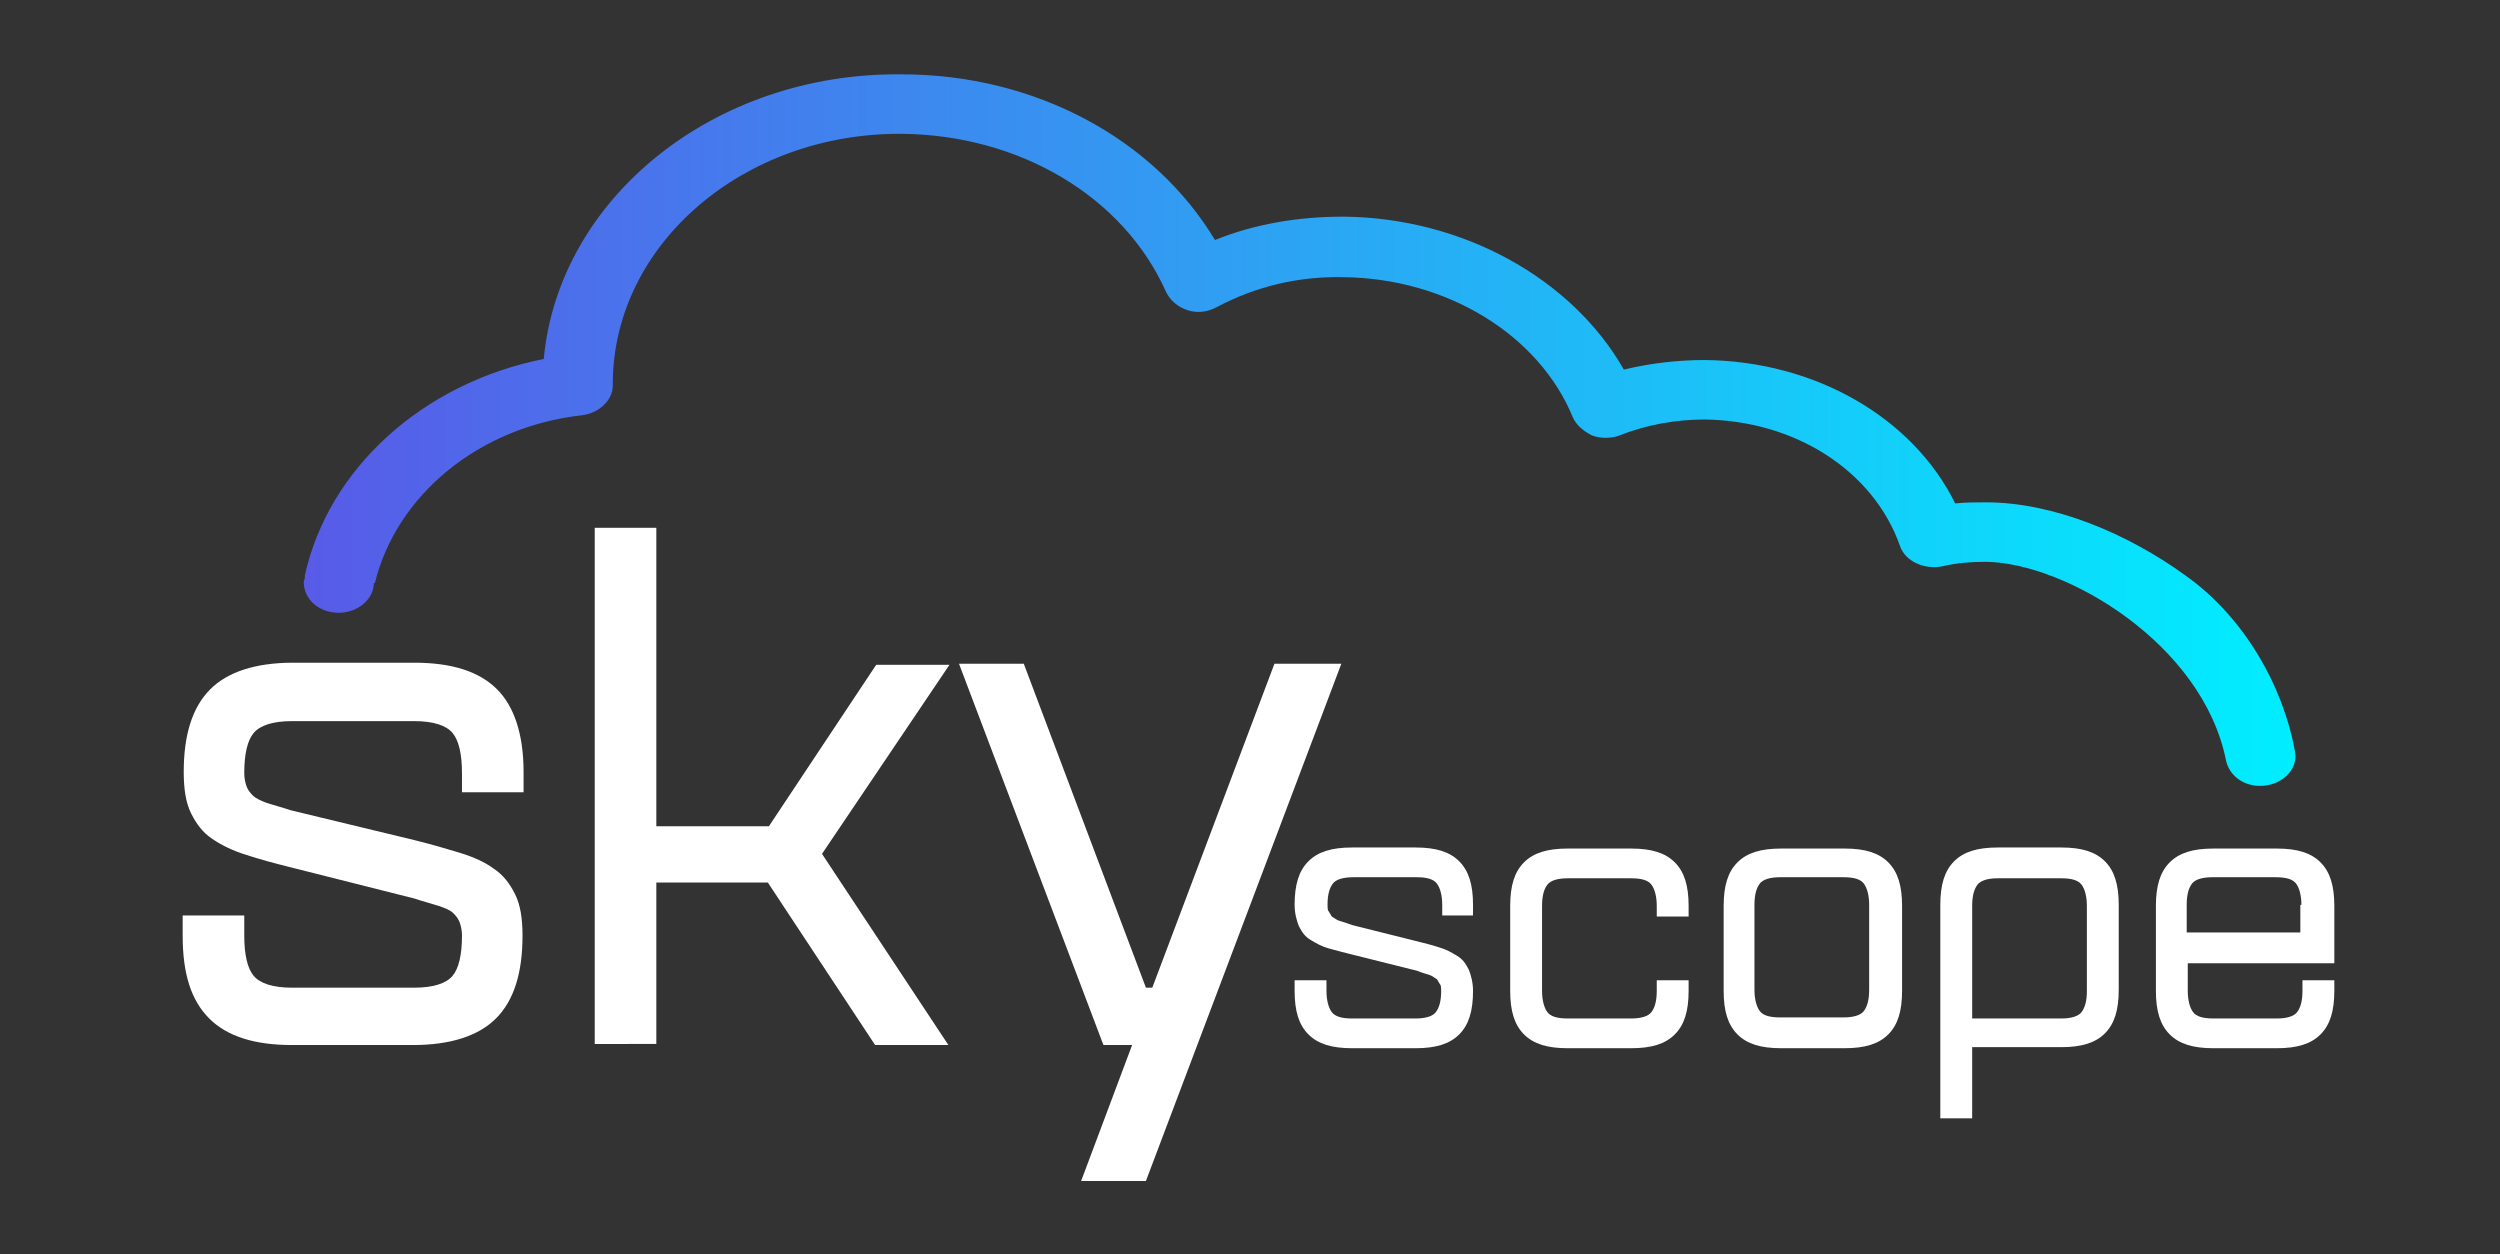
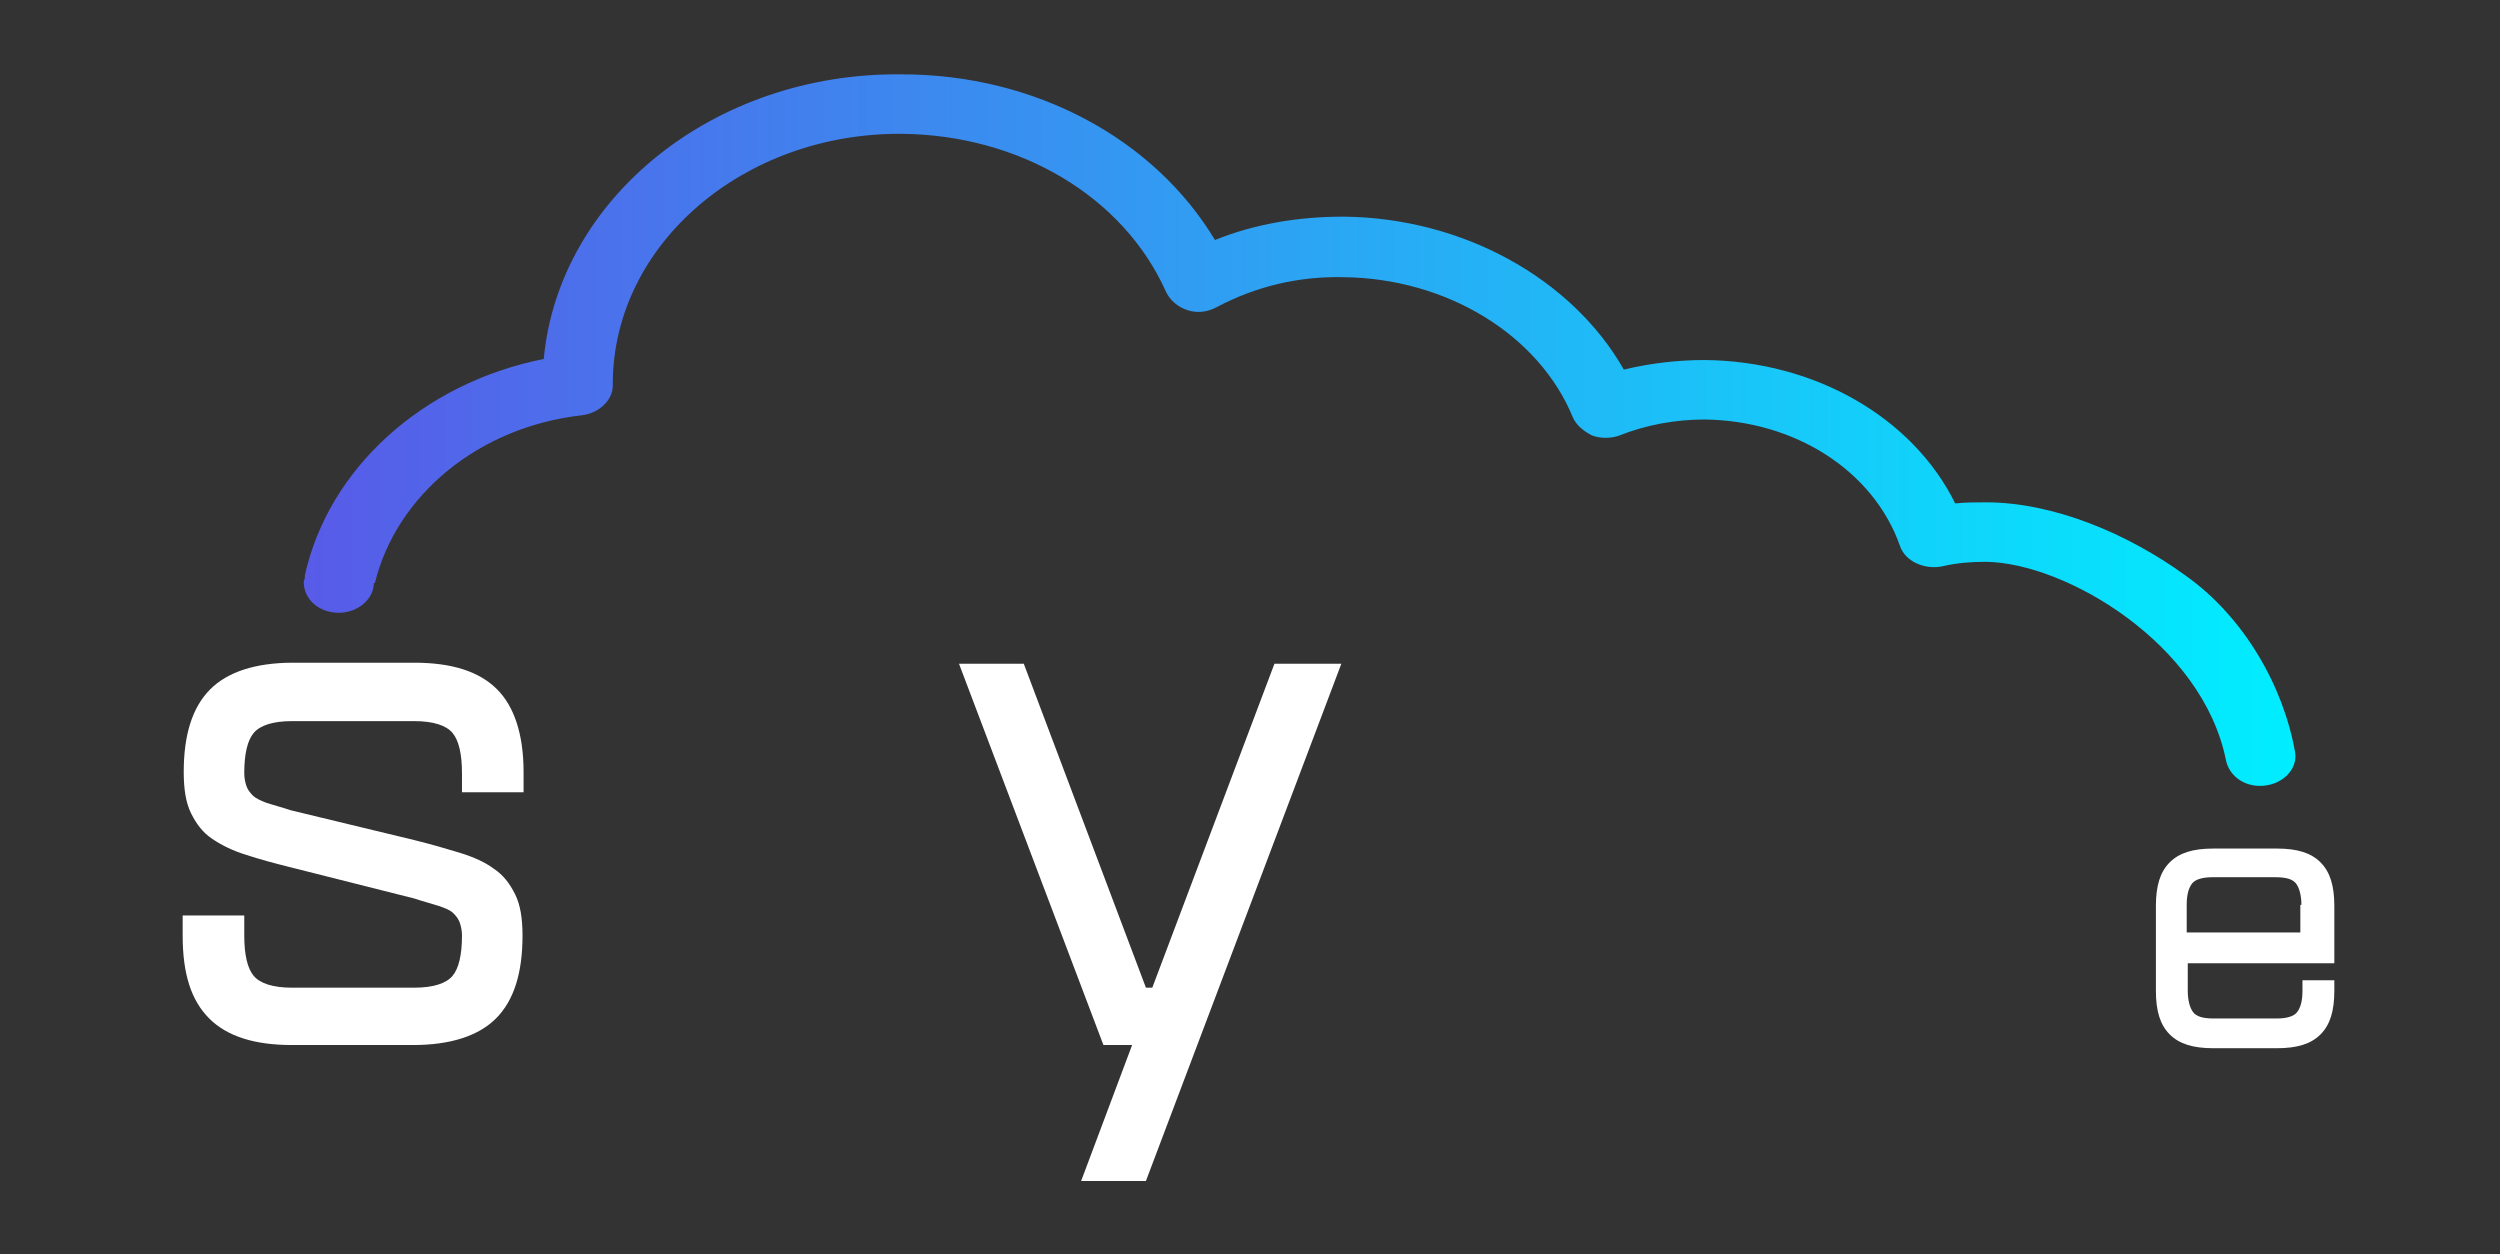
<svg xmlns="http://www.w3.org/2000/svg" version="1.1" id="Layer_1" x="0px" y="0px" viewBox="0 0 235.4 118.1" style="enable-background:new 0 0 235.4 118.1;" xml:space="preserve">
  <rect x="0" y="0" width="235.4" height="118.1" fill="#333333" stroke="none" />
  <style type="text/css">
	.st0{fill:#FFFFFF;}
	.st1{fill:url(#SVGID_1_);}
</style>
  <g>
    <path class="st0" d="M43.5,74.7v-1.9c0-1.8-0.3-3.1-0.9-3.8c-0.6-0.7-1.8-1.1-3.6-1.1H27.5c-1.8,0-3,0.4-3.6,1.1   c-0.6,0.7-0.9,2-0.9,3.8c0,0.5,0.1,0.9,0.2,1.2c0.1,0.3,0.3,0.6,0.6,0.9c0.3,0.3,0.8,0.5,1.3,0.7c0.6,0.2,1.4,0.4,2.3,0.7L39,79.1   c1.6,0.4,3,0.8,4.3,1.2c1.3,0.4,2.4,0.9,3.2,1.5c0.9,0.6,1.5,1.4,2,2.4c0.5,1,0.7,2.3,0.7,3.9c0,3.5-0.8,6.1-2.5,7.8   c-1.6,1.6-4.2,2.5-7.8,2.5H27.5c-3.5,0-6.1-0.8-7.8-2.5s-2.5-4.2-2.5-7.8v-1.9H23v1.9c0,1.8,0.3,3.1,0.9,3.8   c0.6,0.7,1.8,1.1,3.6,1.1H39c1.8,0,3-0.4,3.6-1.1c0.6-0.7,0.9-2,0.9-3.8c0-0.5-0.1-0.9-0.2-1.2c-0.1-0.3-0.3-0.6-0.6-0.9   c-0.3-0.3-0.8-0.5-1.4-0.7c-0.6-0.2-1.4-0.4-2.3-0.7l-11.5-2.9c-1.6-0.4-3.1-0.8-4.3-1.2c-1.3-0.4-2.3-0.9-3.2-1.5   c-0.9-0.6-1.5-1.4-2-2.4c-0.5-1-0.7-2.3-0.7-3.9c0-3.5,0.8-6.1,2.5-7.8c1.6-1.6,4.2-2.5,7.8-2.5H39c3.5,0,6.1,0.8,7.8,2.5   c1.6,1.6,2.5,4.2,2.5,7.8v1.9H43.5z" />
-     <path class="st0" d="M89.3,98.4h-6.9L72.3,83.1H61.8v15.2H56V49.7h5.8v28.1h10.6l10.1-15.2h6.9L77.4,80.4L89.3,98.4z" />
    <path class="st0" d="M126.3,62.5l-18.4,48.7h-6.1l4.8-12.8h-2.7L90.3,62.5h6.1L107.9,93h0.6l11.5-30.5H126.3z" />
  </g>
  <g>
-     <path class="st0" d="M135.8,86.2v-1c0-0.9-0.2-1.6-0.5-2c-0.3-0.4-0.9-0.6-1.9-0.6h-6c-0.9,0-1.6,0.2-1.9,0.6c-0.3,0.4-0.5,1-0.5,2   c0,0.2,0,0.5,0.1,0.6c0.1,0.2,0.2,0.3,0.3,0.5c0.2,0.1,0.4,0.3,0.7,0.4c0.3,0.1,0.7,0.2,1.2,0.4l6,1.5c0.8,0.2,1.6,0.4,2.2,0.6   c0.7,0.2,1.2,0.5,1.7,0.8c0.5,0.3,0.8,0.7,1.1,1.3c0.2,0.5,0.4,1.2,0.4,2c0,1.9-0.4,3.2-1.3,4.1c-0.9,0.9-2.2,1.3-4.1,1.3h-6   c-1.9,0-3.2-0.4-4.1-1.3c-0.9-0.9-1.3-2.2-1.3-4.1v-1h3v1c0,0.9,0.2,1.6,0.5,2c0.3,0.4,0.9,0.6,1.9,0.6h6c0.9,0,1.6-0.2,1.9-0.6   c0.3-0.4,0.5-1,0.5-2c0-0.2,0-0.5-0.1-0.6c-0.1-0.2-0.2-0.3-0.3-0.5c-0.2-0.1-0.4-0.3-0.7-0.4c-0.3-0.1-0.7-0.2-1.2-0.4l-6-1.5   c-0.8-0.2-1.6-0.4-2.3-0.6c-0.7-0.2-1.2-0.5-1.7-0.8c-0.5-0.3-0.8-0.7-1.1-1.3c-0.2-0.5-0.4-1.2-0.4-2c0-1.9,0.4-3.2,1.3-4.1   c0.9-0.9,2.2-1.3,4.1-1.3h6c1.9,0,3.2,0.4,4.1,1.3c0.9,0.9,1.3,2.2,1.3,4.1v1H135.8z" />
-     <path class="st0" d="M159,92.3v1c0,1.9-0.4,3.2-1.3,4.1c-0.9,0.9-2.2,1.3-4.1,1.3h-6c-1.9,0-3.2-0.4-4.1-1.3   c-0.9-0.9-1.3-2.2-1.3-4.1v-8c0-1.9,0.4-3.2,1.3-4.1c0.9-0.9,2.2-1.3,4.1-1.3h6c1.9,0,3.2,0.4,4.1,1.3c0.9,0.9,1.3,2.2,1.3,4.1v1   h-3v-1c0-0.9-0.2-1.6-0.5-2c-0.3-0.4-0.9-0.6-1.9-0.6h-6c-0.9,0-1.6,0.2-1.9,0.6c-0.3,0.4-0.5,1-0.5,2v8c0,0.9,0.2,1.6,0.5,2   c0.3,0.4,0.9,0.6,1.9,0.6h6c0.9,0,1.6-0.2,1.9-0.6c0.3-0.4,0.5-1,0.5-2v-1H159z" />
-     <path class="st0" d="M173.7,79.9c1.9,0,3.2,0.4,4.1,1.3c0.9,0.9,1.3,2.2,1.3,4.1v8c0,1.9-0.4,3.2-1.3,4.1c-0.9,0.9-2.2,1.3-4.1,1.3   h-6c-1.9,0-3.2-0.4-4.1-1.3c-0.9-0.9-1.3-2.2-1.3-4.1v-8c0-1.9,0.4-3.2,1.3-4.1c0.9-0.9,2.2-1.3,4.1-1.3H173.7z M176,85.2   c0-0.9-0.2-1.6-0.5-2c-0.3-0.4-0.9-0.6-1.9-0.6h-6c-0.9,0-1.6,0.2-1.9,0.6c-0.3,0.4-0.5,1-0.5,2v8c0,0.9,0.2,1.6,0.5,2   c0.3,0.4,0.9,0.6,1.9,0.6h6c0.9,0,1.6-0.2,1.9-0.6c0.3-0.4,0.5-1,0.5-2V85.2z" />
-     <path class="st0" d="M182.7,105.3V85.2c0-1.9,0.4-3.2,1.3-4.1c0.9-0.9,2.2-1.3,4.1-1.3h6c1.9,0,3.2,0.4,4.1,1.3   c0.9,0.9,1.3,2.2,1.3,4.1v8c0,1.9-0.4,3.2-1.3,4.1c-0.9,0.9-2.2,1.3-4.1,1.3h-8.4v6.7H182.7z M188.1,82.7c-0.9,0-1.6,0.2-1.9,0.6   c-0.3,0.4-0.5,1-0.5,2v10.6h8.4c0.9,0,1.6-0.2,1.9-0.6c0.3-0.4,0.5-1,0.5-2v-8c0-0.9-0.2-1.6-0.5-2c-0.3-0.4-0.9-0.6-1.9-0.6H188.1   z" />
    <path class="st0" d="M214.4,79.9c1.9,0,3.2,0.4,4.1,1.3c0.9,0.9,1.3,2.2,1.3,4.1v5.4H206v2.6c0,0.9,0.2,1.6,0.5,2   c0.3,0.4,0.9,0.6,1.9,0.6h6c0.9,0,1.6-0.2,1.9-0.6c0.3-0.4,0.5-1,0.5-2v-1h3v1c0,1.9-0.4,3.2-1.3,4.1c-0.9,0.9-2.2,1.3-4.1,1.3h-6   c-1.9,0-3.2-0.4-4.1-1.3c-0.9-0.9-1.3-2.2-1.3-4.1v-8c0-1.9,0.4-3.2,1.3-4.1c0.9-0.9,2.2-1.3,4.1-1.3H214.4z M216.7,85.2   c0-0.9-0.2-1.6-0.5-2c-0.3-0.4-0.9-0.6-1.9-0.6h-6c-0.9,0-1.6,0.2-1.9,0.6c-0.3,0.4-0.5,1-0.5,2v2.6h10.7V85.2z" />
  </g>
  <linearGradient id="SVGID_1_" gradientUnits="userSpaceOnUse" x1="28.565" y1="52.262" x2="216.032" y2="50.911" gradientTransform="matrix(1 7.207260e-03 -7.207260e-03 1 0.429 -11.989)">
    <stop offset="0" style="stop-color:#585BE8" />
    <stop offset="1" style="stop-color:#00EEFF" />
  </linearGradient>
  <path class="st1" d="M216.1,70.8c-1.1-6.2-4.8-12.7-10.3-16.6c-5.5-4-12.5-6.9-18.8-6.9c-1,0-1.9,0-2.9,0.1  c-4-8.1-13.2-13.4-23.6-13.5c-2.5,0-5.1,0.3-7.6,0.9c-4.9-8.6-15.2-14.3-26.4-14.4c-4.3,0-8.4,0.7-12.1,2.2  C108.7,13.1,97.5,7,84.9,7C67.2,6.8,52.6,18.7,51.2,33.8c-11.5,2.3-20.3,10.4-22.5,20.4c0,0.1,0,0.1,0,0.2c0,0.1-0.1,0.3-0.1,0.4  l0,0c0,0,0,0,0,0c0,1.6,1.4,2.9,3.3,2.9c1.8,0,3.3-1.3,3.3-2.8c0,0,0,0,0,0l0.1,0c2-8.2,9.7-14.7,19.5-15.8c1.6-0.2,2.9-1.4,2.9-2.8  l0-0.3C57.8,23,70,12.5,84.9,12.6c11.1,0.1,20.9,5.9,24.9,14.9c0.4,0.8,1.1,1.4,2,1.7c0.9,0.3,1.9,0.2,2.8-0.3  c3.6-1.9,7.6-2.9,11.9-2.8c9.7,0.1,18.4,5.4,21.6,13.2c0.3,0.7,1,1.3,1.8,1.7c0.8,0.3,1.8,0.3,2.6,0c2.5-1,5.3-1.5,8-1.5  c8.5,0.1,15.9,4.8,18.4,11.9c0.5,1.5,2.4,2.3,4.1,1.9c1.3-0.3,2.6-0.4,4-0.4c7.5,0.1,20.4,7.7,22.6,18.7c0.3,1.4,1.6,2.4,3.2,2.4  C214.8,74,216.4,72.5,216.1,70.8z" />
</svg>